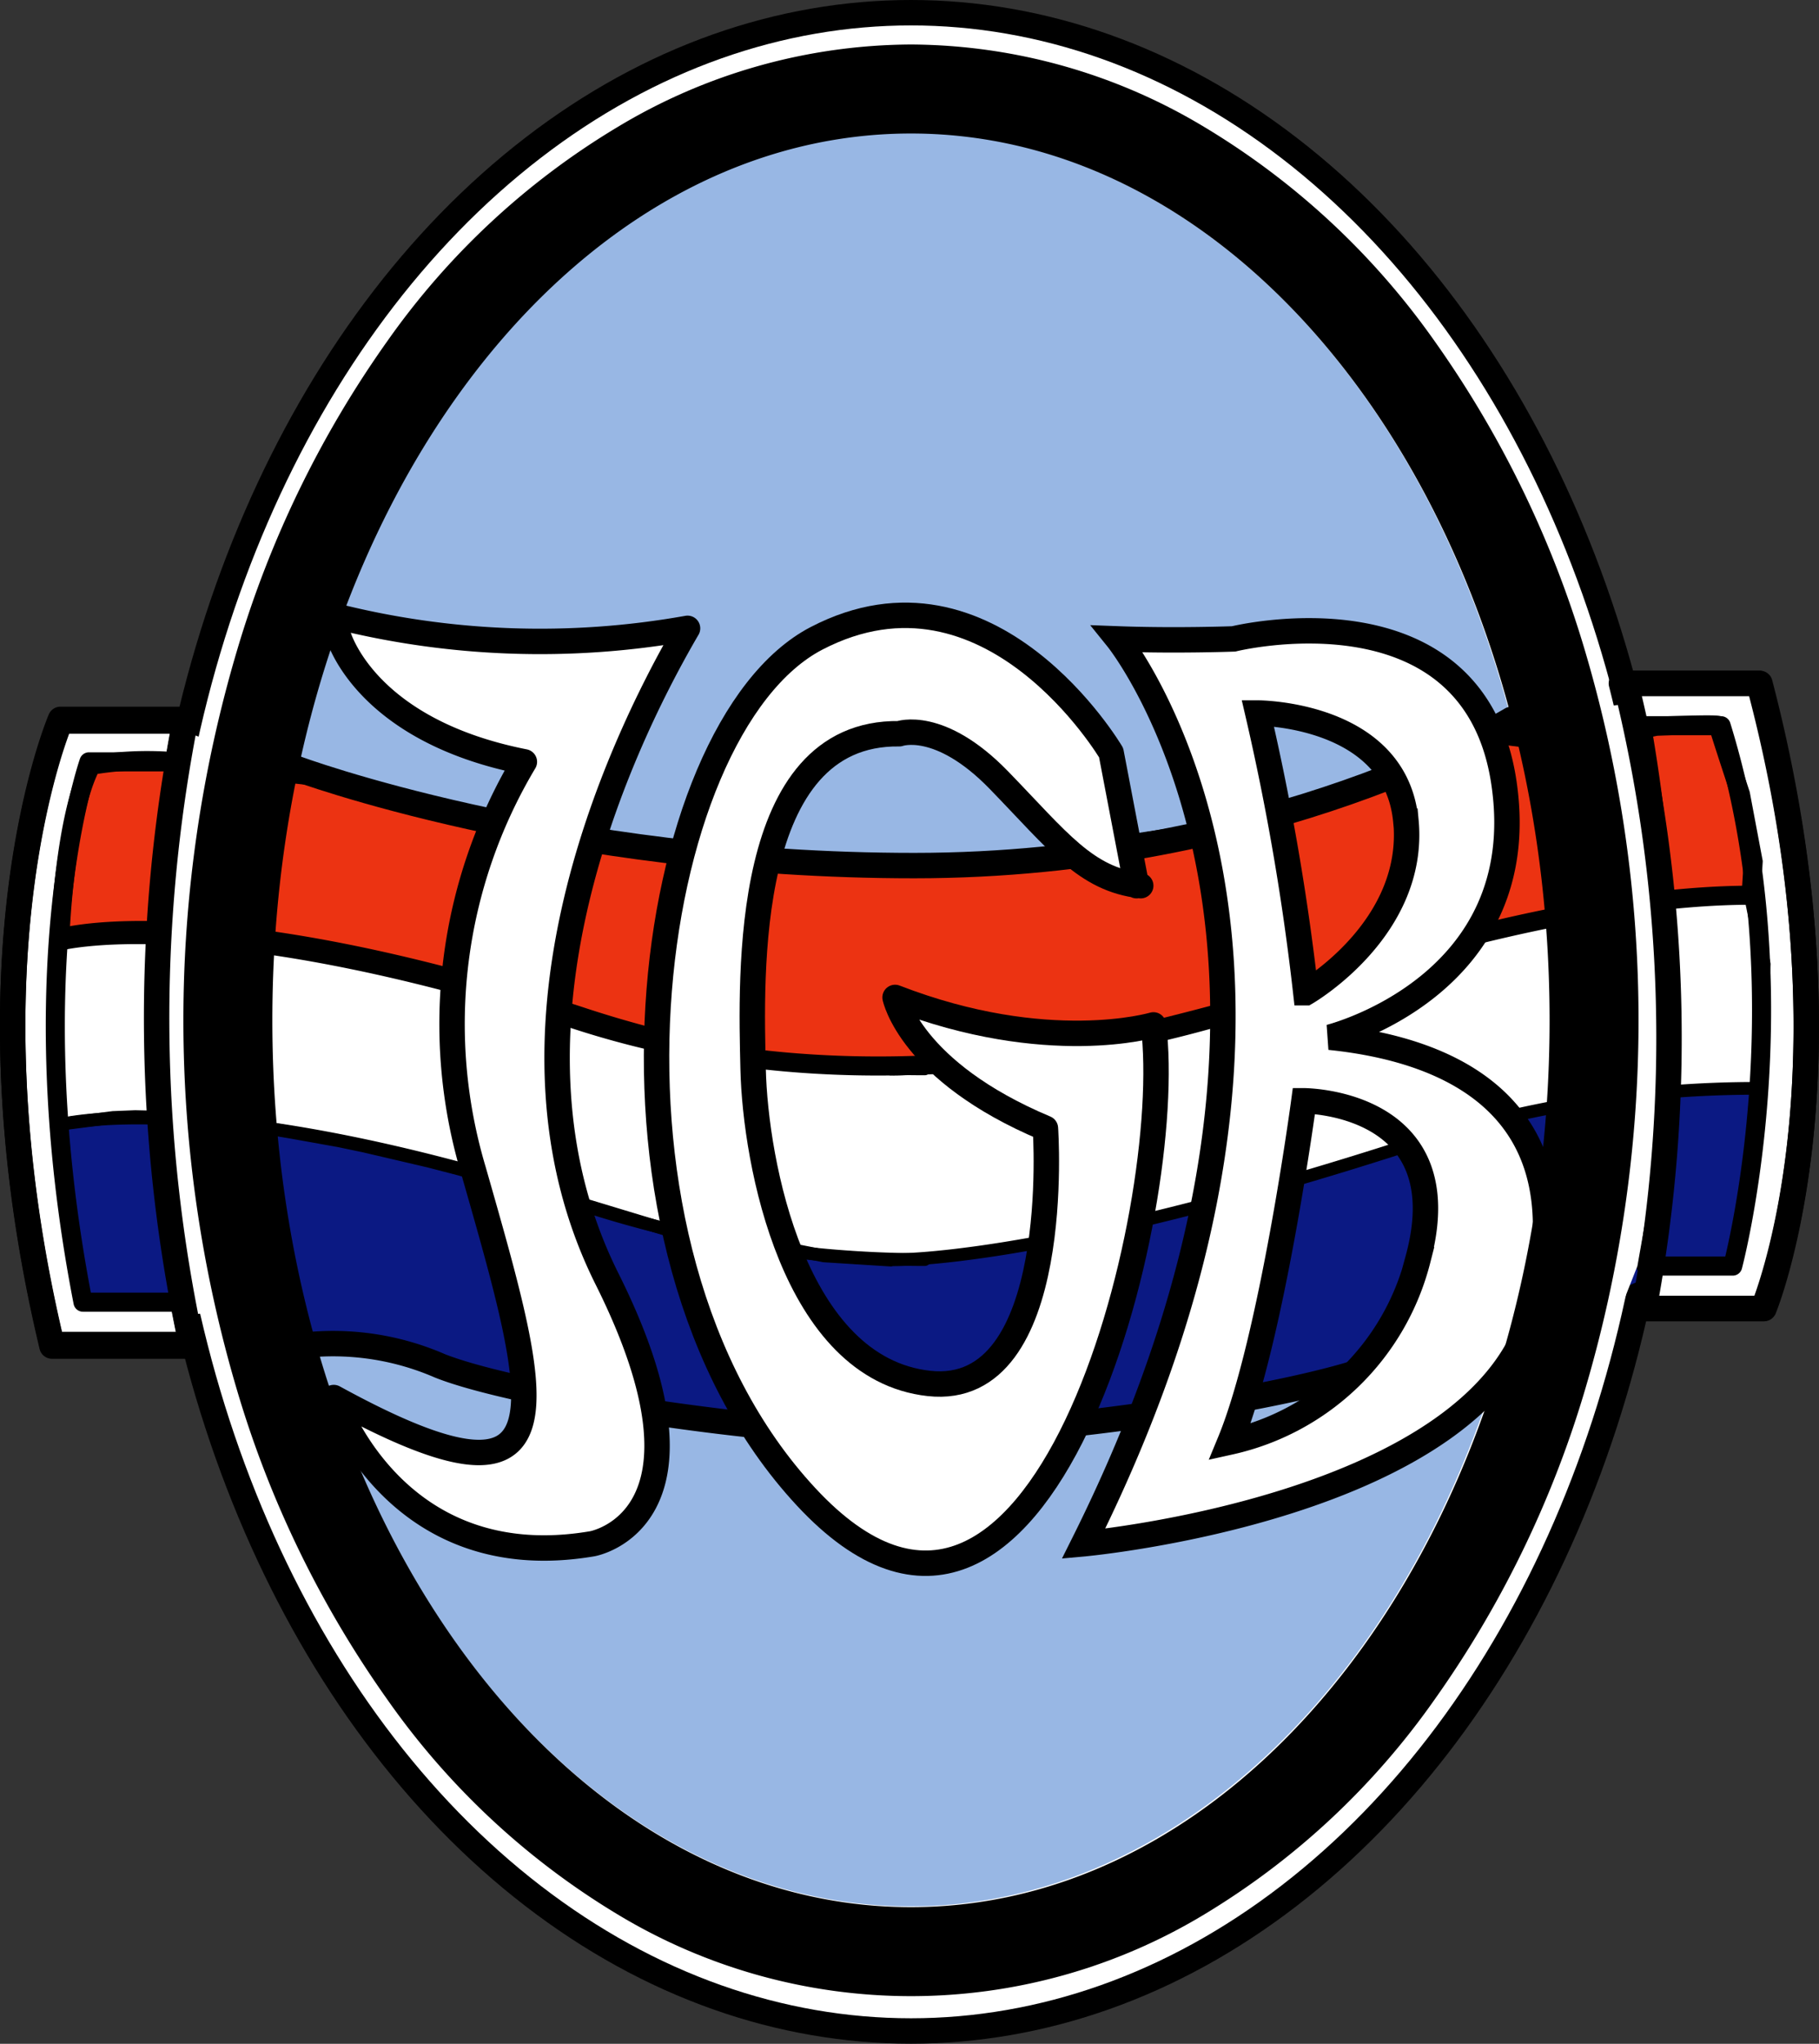
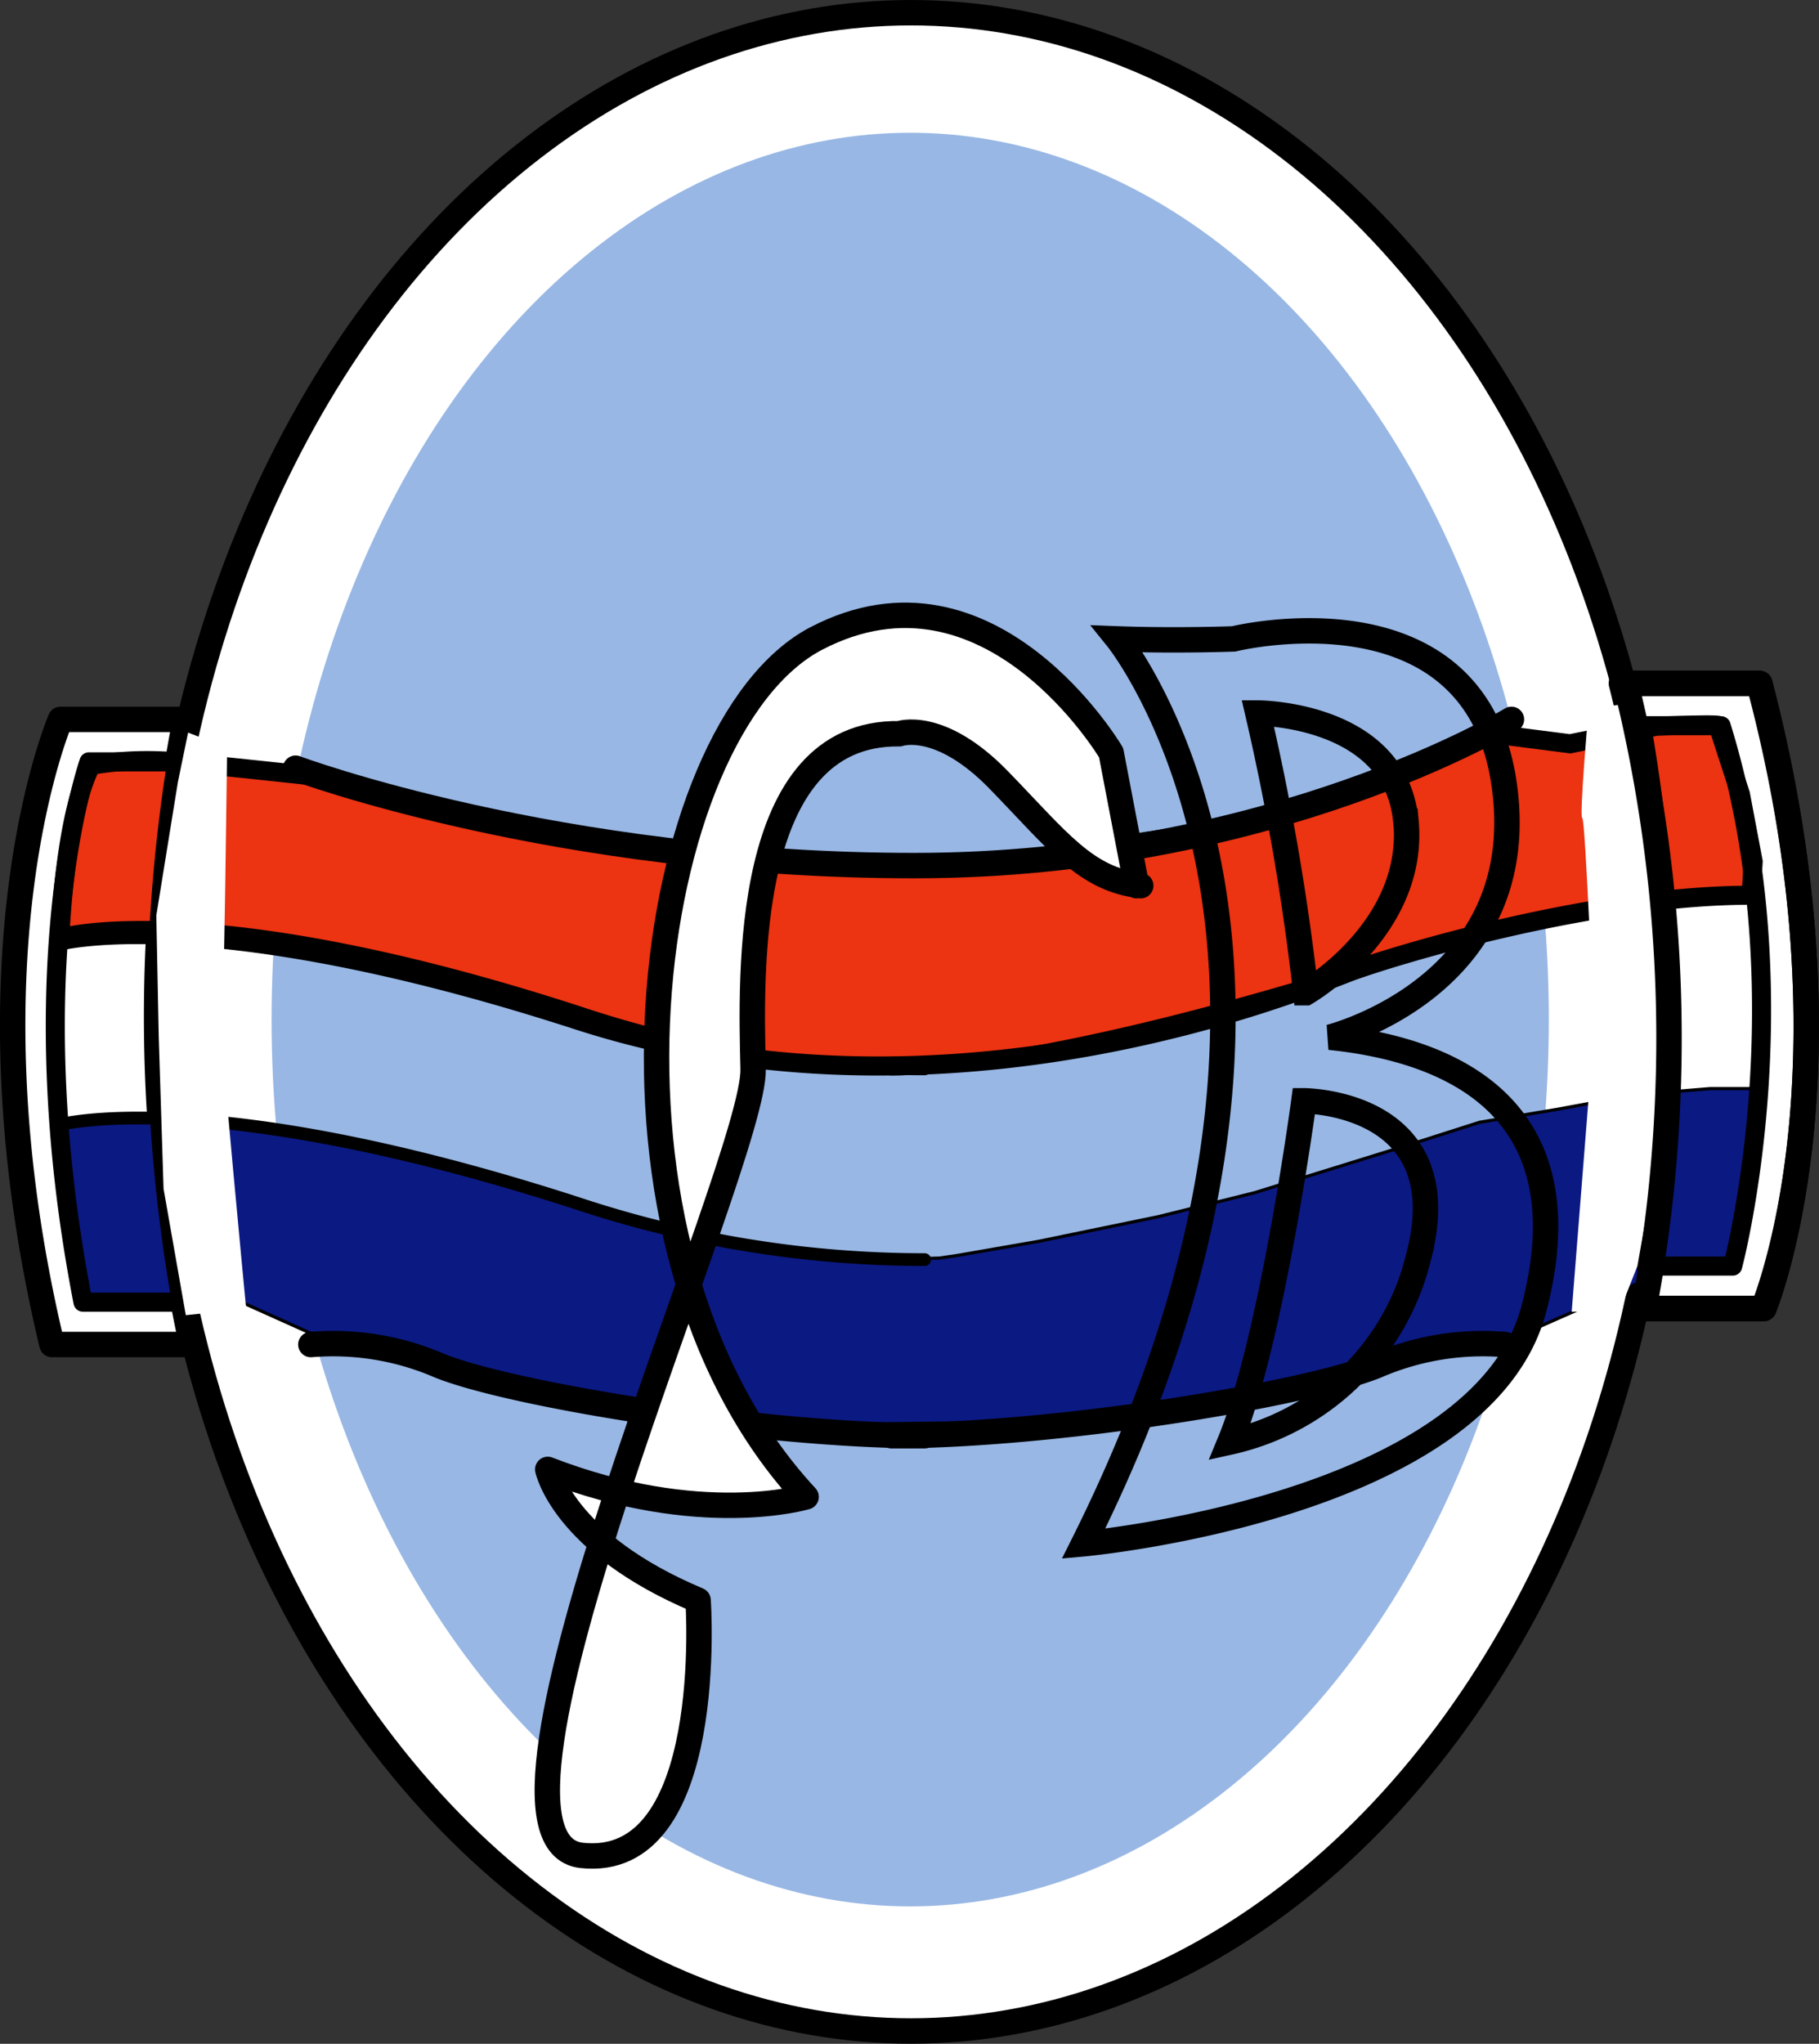
<svg xmlns="http://www.w3.org/2000/svg" viewBox="0 0 143.13 160.75">
  <rect x="0" y="0" width="143.13" height="160.75" fill="#333333" stroke="none" />
  <defs>
    <style>.b02d4eac-8d05-4634-91bb-1cb088b23b7d,.b3b25fee-9aa7-40dd-b64c-f4f4ee62277c,.b4f30900-65a5-4fca-bb87-7cfbe78dffc0{fill:#fff;}.a69f0299-eedf-4f36-84fe-b99efc80bbe2,.b3b25fee-9aa7-40dd-b64c-f4f4ee62277c,.b4f30900-65a5-4fca-bb87-7cfbe78dffc0,.bb1c62ff-bd2e-40d4-a230-2cb8759db103,.bd1853e1-8853-43fb-af41-68ea542e709a,.f0e85e41-69f5-4cbc-b326-95ba72a30a51,.f63adbcc-3269-44f4-9b61-47413a011a6e,.f7bbed75-bcb9-4cb4-bd68-a338425414c6{stroke:#000;}.a69f0299-eedf-4f36-84fe-b99efc80bbe2,.b3b25fee-9aa7-40dd-b64c-f4f4ee62277c,.b4f30900-65a5-4fca-bb87-7cfbe78dffc0,.bd1853e1-8853-43fb-af41-68ea542e709a,.f0e85e41-69f5-4cbc-b326-95ba72a30a51,.f63adbcc-3269-44f4-9b61-47413a011a6e{stroke-linecap:round;stroke-linejoin:round;}.b4f30900-65a5-4fca-bb87-7cfbe78dffc0,.bd1853e1-8853-43fb-af41-68ea542e709a,.f7bbed75-bcb9-4cb4-bd68-a338425414c6{stroke-width:2px;}.e92a8332-12e1-4153-96c0-1ebcba5dfff9{fill:#98b7e4;}.f63adbcc-3269-44f4-9b61-47413a011a6e{fill:#0b1983;stroke-width:0.25px;}.a69f0299-eedf-4f36-84fe-b99efc80bbe2,.bd1853e1-8853-43fb-af41-68ea542e709a,.f0e85e41-69f5-4cbc-b326-95ba72a30a51,.f7bbed75-bcb9-4cb4-bd68-a338425414c6{fill:none;}.bb1c62ff-bd2e-40d4-a230-2cb8759db103{fill:#ec3312;}.a69f0299-eedf-4f36-84fe-b99efc80bbe2,.bb1c62ff-bd2e-40d4-a230-2cb8759db103{stroke-width:1.5px;}</style>
  </defs>
  <g id="b0ad9d1a-ca74-4490-812f-e2b1b54f41e3" data-name="Laag 2">
    <g id="b4a2502c-49b2-4189-8541-407f27f77361" data-name="Layer 3">
      <ellipse class="b4f30900-65a5-4fca-bb87-7cfbe78dffc0" cx="71.68" cy="80.37" rx="59.5" ry="79.37" />
      <ellipse class="e92a8332-12e1-4153-96c0-1ebcba5dfff9" cx="71.62" cy="80.19" rx="50.25" ry="69.75" />
      <path class="b4f30900-65a5-4fca-bb87-7cfbe78dffc0" d="M129.06,102.92h9.67s7.86-18.5-.33-49.17H127.58A113.32,113.32,0,0,1,129.06,102.92Z" />
      <path class="b4f30900-65a5-4fca-bb87-7cfbe78dffc0" d="M14.59,56.58H4.76s-8,18.5-.67,49.17h11A121.65,121.65,0,0,1,14.59,56.58Z" />
      <path class="f63adbcc-3269-44f4-9b61-47413a011a6e" d="M7.58,88l5.23-.19,4.43.38,6.27.89,5.57,1.18L36.43,92l11.13,3.39,5.7,1.56L58.68,98l6.56.85,4.1.24,4.57-.14,1.32-.19,6.51-1.13,9.42-1.94,7.55-1.88L111,90l5.42-1.73,6-1,6.41-1.18,5.75-.47h3.44L137.93,91l-1.13,5.71-.71,2.78-4.24.14s-11.41,5-11.55,5.09-7.5,1.42-7.5,1.42l-11.12,2.92-6.32,1.37-9.62,1.36L67.59,112s-12.44-.52-12.49-.38S43.5,110,43.5,110l-9-3-7.08-1.46-2.89-.64-6.68-3-5.32.57-6-.52L5.36,97.7l-.47-7-.27-2.25Z" />
-       <path class="b3b25fee-9aa7-40dd-b64c-f4f4ee62277c" d="M70.09,99.08S81.68,99.5,111,90a86.32,86.32,0,0,1,27.25-4.4l.35-3.77.22-6-1.12-5.51-3.45.13-7.22.9-6.9.94-9,2.56-11.43,3.9L94.31,79.9l-9.14,1.71L79.38,83l-5.73.81-9-.18-5.83-.54-7.93-1.75L44.6,79.32l-7.22-2.15-6.14-1.3-8.75-1.93-9.32-.4-5.29-.27-3.18.94-.5,6.28L4.7,88l.2.4,4-.51,1.74-.07,3,.07,3.19.14,5.95,1,3.91.7,2,.42,5.05,1.18,2.39.62,9.39,2.66,6.8,2.06.41-.67,7.45,1.86,4.66.92,5.25.33" />
      <path class="f0e85e41-69f5-4cbc-b326-95ba72a30a51" d="M4.51,88.5s11.67-3.33,41,6.17a86.61,86.61,0,0,0,27.25,4.4" />
      <path class="bb1c62ff-bd2e-40d4-a230-2cb8759db103" d="M4.73,73.43s.36-9.27,2.45-13.24a26.36,26.36,0,0,1,6.17-.31c3.21.26,12.38,1.27,12.38,1.27l8.1,2.55,6,1.23,10,1.57,15.38,1.33,9.79.36,5.19-.51,13.3-2,9.17-2.19,8.11-2.86,6-3,6.78.87,6.77-1.38s4.89-.2,4.89-.05,1.74,5.4,1.74,5.4l1,5.3-.16,2.64c-12.67,0-28.33,4.83-31.5,6s-31.5,13.33-60.83,3.83-41-6.17-41-6.17" />
      <path class="bd1853e1-8853-43fb-af41-68ea542e709a" d="M23.26,60.42s20.5,7.66,48.67,7.66,47-11.5,47-11.5" />
      <path class="bd1853e1-8853-43fb-af41-68ea542e709a" d="M24.46,105.75a21.07,21.07,0,0,1,10.14,1.67c5.83,2.33,25.5,5.5,38.16,5.5" />
      <path class="bd1853e1-8853-43fb-af41-68ea542e709a" d="M118.43,105.75a21.07,21.07,0,0,0-10.14,1.67c-5.83,2.33-25.5,5.5-38.16,5.5" />
      <path class="a69f0299-eedf-4f36-84fe-b99efc80bbe2" d="M13.91,59.92H7s-5.63,16-.47,42.5h7.75A128.33,128.33,0,0,1,13.91,59.92Z" />
      <path class="a69f0299-eedf-4f36-84fe-b99efc80bbe2" d="M129.52,99.58h6.82s5.67-21.25-.91-42.5h-6.26A128.65,128.65,0,0,1,129.52,99.58Z" />
      <path class="f0e85e41-69f5-4cbc-b326-95ba72a30a51" d="M4.84,73.5s11.61-3.33,40.8,6.17a85.75,85.75,0,0,0,27.12,4.4" />
      <path class="f0e85e41-69f5-4cbc-b326-95ba72a30a51" d="M70.1,84.08s11.53.42,40.71-9.08a85.5,85.5,0,0,1,27.12-4.4" />
      <path class="b02d4eac-8d05-4634-91bb-1cb088b23b7d" d="M125,55.75l3.17-.42,2,9.67.67,10.17-.25,14.5-1.75,9.91-1.42,3.59h-3.75l1.75-22.09s-.67-16.75-.92-16.75S125,55.75,125,55.75Z" />
-       <path class="b4f30900-65a5-4fca-bb87-7cfbe78dffc0" d="M26.6,49.92s2,7.5,14.66,10a40.22,40.22,0,0,0-4,32.16c5.34,18.67,8.17,28.34-11,17.84,0,0,4.67,14.16,20.34,11.5,0,0,10.66-1.84,1.16-20.84s.5-41.16,6.34-51.16a66,66,0,0,1-27.84-1Z" />
-       <path class="b4f30900-65a5-4fca-bb87-7cfbe78dffc0" d="M89.43,69.66l-2-10.46s-9.5-16.09-23.17-9-19.33,47.62-.83,67.53S92.6,95.21,90.76,80.61c0,0-8.33,2.49-20.33-2.16,0,0,1.17,5.81,11.83,10.29,0,0,1.5,21.24-9.16,20.07S59.43,91.39,59.26,84.09s-.83-26.55,11.5-26.38c0,0,3.17-1.16,7.84,3.65s6.83,7.8,11.16,8.3" />
-       <path class="b02d4eac-8d05-4634-91bb-1cb088b23b7d" d="M104.63,81.58s16.07-4,13.71-20S97.07,50.25,97.07,50.25s-4.56.17-9.13,0c0,0,20.32,25.17-2.68,71.17,0,0,31.35-2.84,35.44-18.5S114.4,82.58,104.63,81.58Zm6-17c.79,8.5-7.88,13.5-7.88,13.5a192.36,192.36,0,0,0-3.78-22S109.83,56.08,110.62,64.58Zm.94,34.5a19.66,19.66,0,0,1-14.8,14.34c3.31-8,5.83-26.84,5.83-26.84S115,86.58,111.56,99.08Z" />
+       <path class="b4f30900-65a5-4fca-bb87-7cfbe78dffc0" d="M89.43,69.66l-2-10.46s-9.5-16.09-23.17-9-19.33,47.62-.83,67.53c0,0-8.33,2.49-20.33-2.16,0,0,1.17,5.81,11.83,10.29,0,0,1.5,21.24-9.16,20.07S59.43,91.39,59.26,84.09s-.83-26.55,11.5-26.38c0,0,3.17-1.16,7.84,3.65s6.83,7.8,11.16,8.3" />
      <path class="f7bbed75-bcb9-4cb4-bd68-a338425414c6" d="M104.63,81.58s16.07-4,13.71-20S97.07,50.25,97.07,50.25s-4.56.17-9.13,0c0,0,20.32,25.17-2.68,71.17,0,0,31.35-2.84,35.44-18.5S114.4,82.58,104.63,81.58Zm6-17c.79,8.5-7.88,13.5-7.88,13.5a192.36,192.36,0,0,0-3.78-22S109.83,56.08,110.62,64.58Zm.94,34.5a19.66,19.66,0,0,1-14.8,14.34c3.31-8,5.83-26.84,5.83-26.84S115,86.58,111.56,99.08Z" />
      <path class="b02d4eac-8d05-4634-91bb-1cb088b23b7d" d="M14.8,57.62l3.07,1.19s-.25,21.94-.44,21.94,1.94,22.19,1.94,22.19l-4.75.5L12.87,93.5l-.38-11.94L12.3,72,14,61.5Z" />
-       <path d="M71.68,3.5A45.09,45.09,0,0,0,48.58,10,59.58,59.58,0,0,0,30.47,26.84,82.32,82.32,0,0,0,18.68,51.06a102.37,102.37,0,0,0,0,58.38,82.32,82.32,0,0,0,11.79,24.22,59.75,59.75,0,0,0,18.11,16.9,44.65,44.65,0,0,0,46.2,0,59.86,59.86,0,0,0,18.11-16.9,82.57,82.57,0,0,0,11.79-24.22,102.37,102.37,0,0,0,0-58.38,82.57,82.57,0,0,0-11.79-24.22A59.7,59.7,0,0,0,94.78,10,45.12,45.12,0,0,0,71.68,3.5ZM21.43,80.25c0-38.52,22.5-69.75,50.25-69.75s50.25,31.23,50.25,69.75h0c0,38.52-22.5,69.75-50.25,69.75S21.43,118.77,21.43,80.25Z" />
-       <path class="bd1853e1-8853-43fb-af41-68ea542e709a" d="M14.59,56.71H4.76s-8,18.5-.67,49.16h11A121.61,121.61,0,0,1,14.59,56.71Z" />
      <path class="bd1853e1-8853-43fb-af41-68ea542e709a" d="M129.36,102.92h9.44s7.69-18.5-.32-49.17H127.92A115.94,115.94,0,0,1,129.36,102.92Z" />
    </g>
  </g>
</svg>